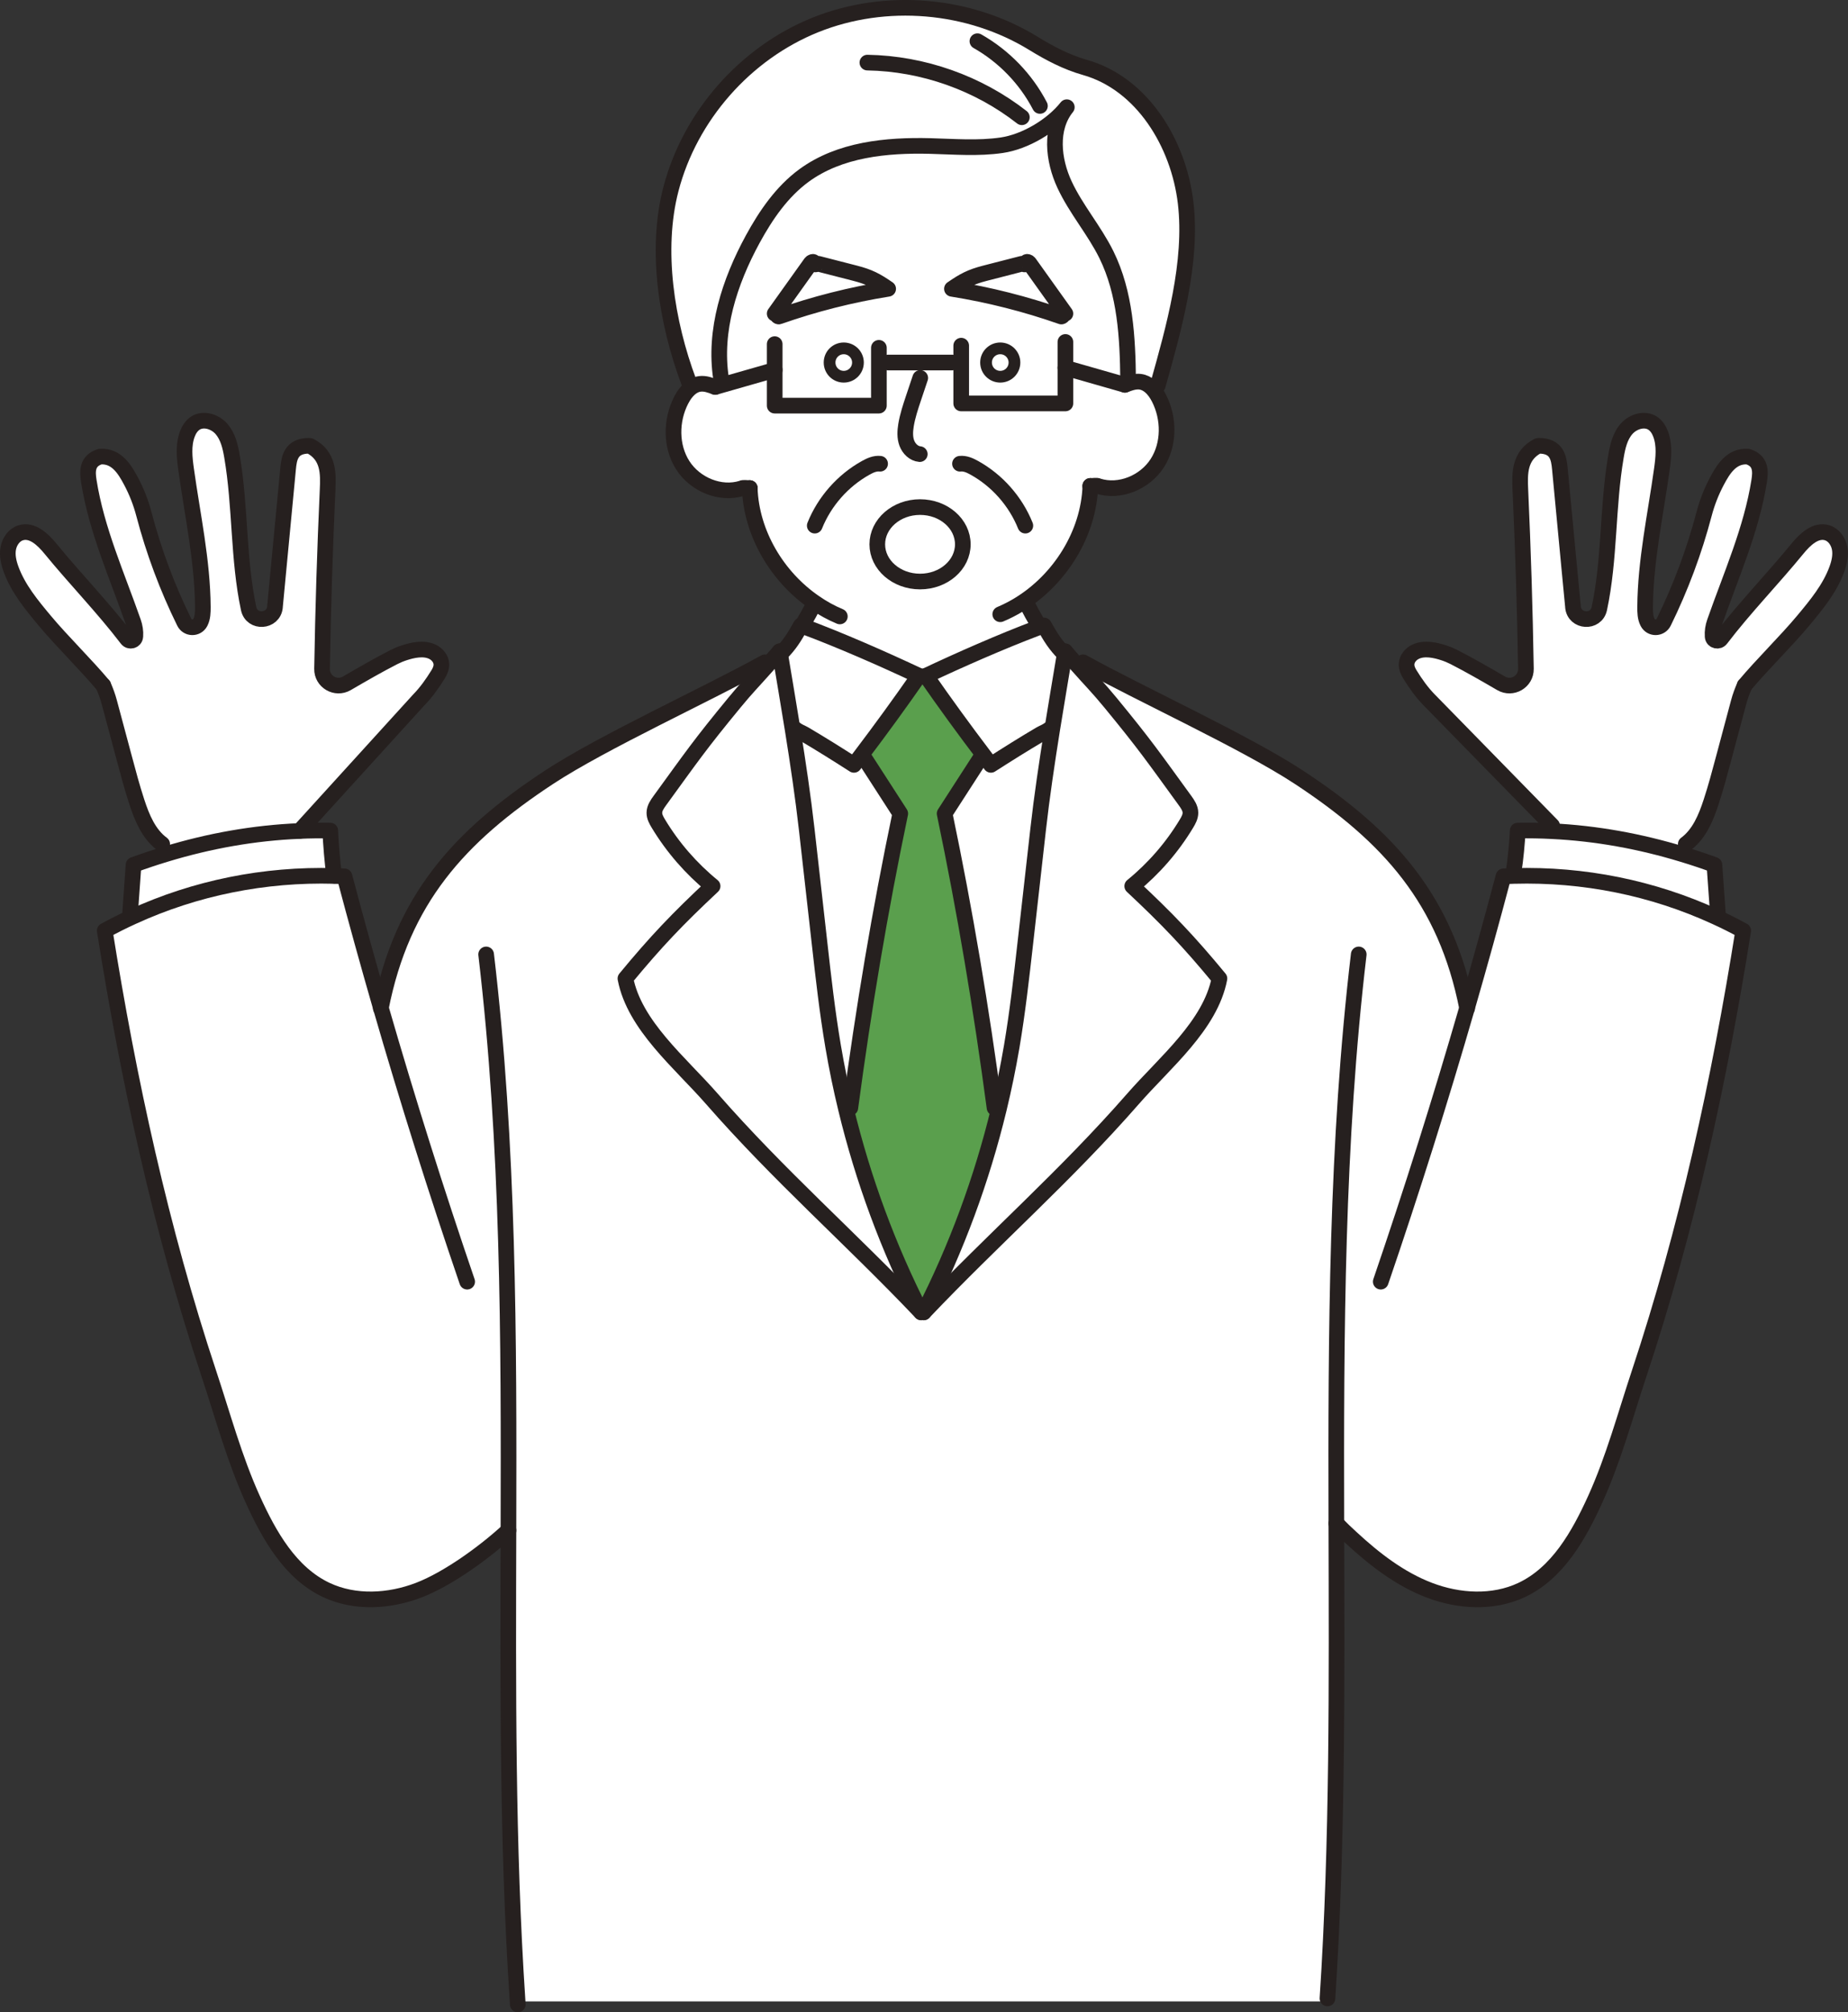
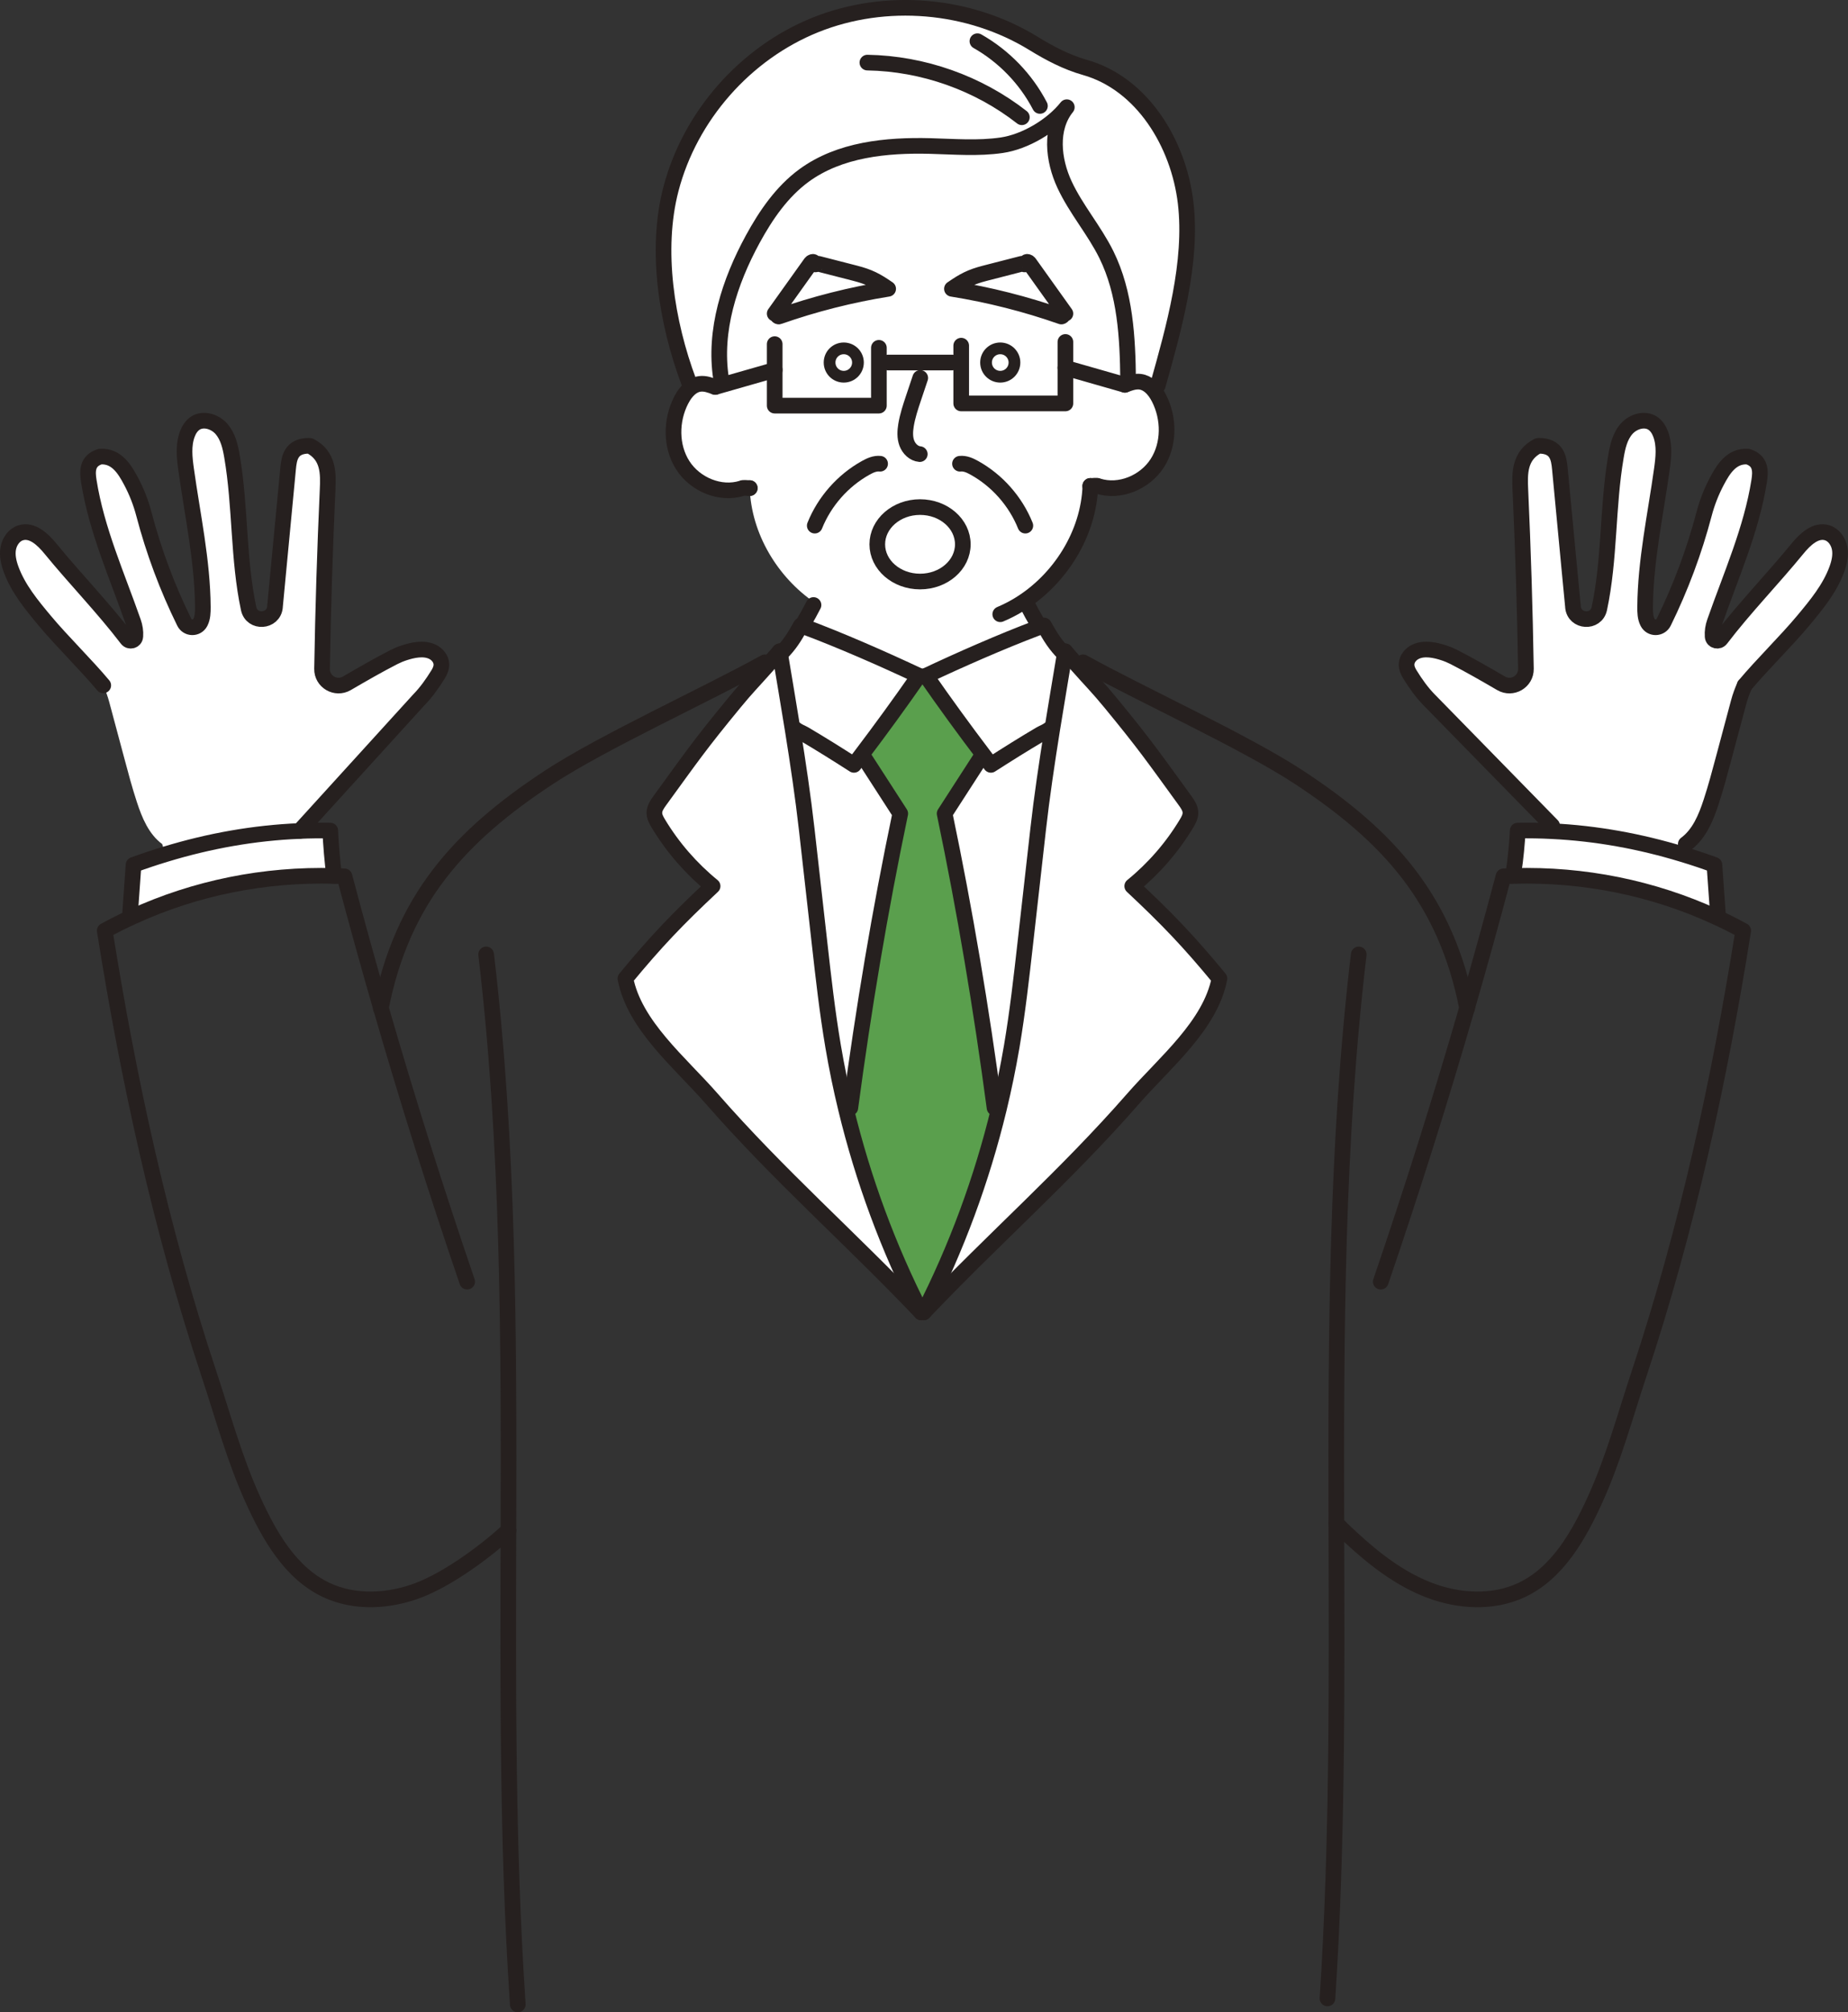
<svg xmlns="http://www.w3.org/2000/svg" id="_レイヤー_2" data-name="レイヤー_2" viewBox="0 0 472.32 514.34">
  <rect x="0" y="0" width="472.32" height="514.34" fill="#333333" stroke="none" />
  <defs>
    <style>
      .cls-1 {
        stroke-miterlimit: 10;
        stroke-width: 3px;
      }

      .cls-1, .cls-2 {
        fill: none;
        stroke: #26201f;
      }

      .cls-3 {
        fill: #5a9f4d;
      }

      .cls-2 {
        stroke-linecap: round;
        stroke-linejoin: round;
        stroke-width: 4px;
      }

      .cls-4 {
        fill: #fff;
      }
    </style>
  </defs>
  <g id="_レイヤー_1-2" data-name="レイヤー_1">
    <g>
      <g>
        <path class="cls-3" d="M255.3,283.43c-4.36,18.01-10.81,35.51-19.22,52.01h-.64c-8.41-16.5-14.87-34-19.22-52.01l1.11-.27c3.38-25.36,7.53-50.19,12.76-75.21-3.02-4.68-6.05-9.37-9.07-14.05l-.99-.75c5.1-6.73,10.04-13.53,14.83-20.42h1.8c4.78,6.89,9.73,13.69,14.83,20.42l-.99.75c-3.03,4.68-6.05,9.37-9.07,14.05,5.23,25.02,9.38,49.85,12.76,75.21l1.11.27Z" />
        <path class="cls-4" d="M254.19,283.16c-3.38-25.36-7.53-50.19-12.76-75.21,3.02-4.68,6.04-9.37,9.07-14.05l.99-.75c.58.78,1.17,1.57,1.77,2.35,4.32-2.77,8.25-5.24,12.69-7.86.64-.37,1.37-.58,2.3-1.28l.67.11c-1.37,8.61-2.66,17.25-3.58,25.46-1.09,9.7-2.19,19.4-3.28,29.1-1,8.84-1.99,17.68-3.48,26.46-.91,5.35-2.01,10.67-3.28,15.94l-1.11-.27Z" />
        <path class="cls-4" d="M199.65,166.98c2.1-2.14,3.3-3.97,5.04-7.12.15.06.3.11.45.17,9.31,3.44,20.81,8.49,29.72,12.7-4.79,6.89-9.73,13.69-14.83,20.42-.58.78-1.17,1.57-1.77,2.35-4.32-2.77-8.25-5.24-12.69-7.86-.64-.37-1.37-.58-2.31-1.28l-.67.11c-1.06-6.57-2.17-13.12-3.22-19.44l.28-.05Z" />
        <path class="cls-4" d="M261.74,67.54c.18.2.75-.23.6-.45.04-.32.54-.12.73.14,3.08,4.31,6.15,8.62,9.23,12.93-.21-.17-.78.84-1.03.75-9.09-3.19-18.46-5.57-27.97-7.09,3.06-2.11,4.83-3.05,8.43-3.98,3.09-.79,6.17-1.59,9.26-2.38.26-.07.57-.12.75.08Z" />
        <path class="cls-4" d="M224.22,139.13c0-5.26,4.89-9.52,10.93-9.52s10.93,4.26,10.93,9.52-4.89,9.51-10.93,9.51-10.93-4.26-10.93-9.51Z" />
        <path class="cls-4" d="M219.28,92.66c0,2.01-1.62,3.63-3.63,3.63s-3.62-1.62-3.62-3.63,1.62-3.62,3.62-3.62,3.63,1.62,3.63,3.62Z" />
        <path class="cls-4" d="M205.57,187.64c4.44,2.62,8.37,5.09,12.69,7.86.6-.78,1.19-1.57,1.77-2.35l.99.75c3.02,4.68,6.05,9.37,9.07,14.05-5.23,25.02-9.38,49.85-12.76,75.21l-1.11.27c-1.28-5.27-2.37-10.59-3.28-15.94-1.49-8.78-2.49-17.62-3.48-26.46-1.1-9.7-2.19-19.4-3.28-29.1-.93-8.21-2.21-16.85-3.59-25.46l.67-.11c.94.7,1.67.91,2.31,1.28Z" />
        <path class="cls-4" d="M251.49,193.15c-5.1-6.73-10.05-13.53-14.83-20.42,8.48-4.01,19.32-8.78,28.38-12.2.61-.23,1.2-.45,1.79-.67,1.74,3.15,2.94,4.98,5.03,7.12l.28.05c-1.05,6.32-2.16,12.87-3.22,19.44l-.67-.11c-.93.7-1.66.91-2.3,1.28-4.44,2.62-8.37,5.09-12.69,7.86-.6-.78-1.19-1.57-1.77-2.35Z" />
        <path class="cls-4" d="M396.7,211.03l-31.42-32.13c-1.93-1.97-3.52-4.23-4.97-6.58-.47-.78-.84-1.62-.81-2.52.03-1.37,1.02-2.59,2.25-3.19,2.28-1.13,5.26-.4,7.19.23.93.3,1.82.67,2.69,1.11,3.93,2.01,8.01,4.36,12.04,6.71,2.83,1.64,6.39-.43,6.33-3.7-.25-15.26-.73-30.52-1.42-45.76-.19-4.17-.3-8.75,4.49-11.23.05-.02.1-.03.15-.03,4.74-.04,5.2,3.14,5.46,5.9.83,8.79,1.67,17.58,2.5,26.37.29,2.96.57,5.91.85,8.86v.09c.37,3.86,5.92,4.2,6.73.41,2.72-12.74,2.05-26.06,4.26-38.93.42-2.49,1.01-5.08,2.67-6.99,1.65-1.91,4.68-2.86,6.77-1.44.96.66,1.59,1.7,1.99,2.79,1.05,2.85.71,5.99.29,9-1.63,11.7-4.19,23.35-4.27,35.17-.01,1.31.02,2.69.61,3.86l.02.04c.86,1.7,3.28,1.67,4.12-.04,4.34-8.84,7.8-18.11,10.31-27.63.77-2.94,1.88-5.77,3.3-8.44,1.56-2.93,3.69-6.54,7.89-6.25,3.44,1.06,3.27,3.87,2.89,6.28-1.97,12.45-7.21,24.11-11.37,36.01-.41,1.17-.61,2.4-.52,3.64,0,.02,0,.04,0,.05.08,1.09,1.46,1.47,2.12.6,6.02-7.9,13.27-15.35,19.53-23.01,1.94-2.38,4.69-5.01,7.63-4.1,1.72.53,2.89,2.25,3.2,4.03.31,1.77-.11,3.6-.73,5.3-1.82,4.97-5.27,9.14-8.67,13.21-4.35,5.21-10.54,11.25-14.89,16.46-.63,1.4-1.16,2.84-1.55,4.3-1.27,4.76-2.54,9.52-3.82,14.29-1,3.75-2,7.51-3.21,11.2-1.32,4.05-3.05,8.24-6.48,10.77l-.8,2.61c-10.91-3.32-22.07-5.36-33.44-5.91l.08-1.41Z" />
        <path class="cls-4" d="M288.33,97.21c-.12-10.96-.71-22.28-5.55-32.11-3.08-6.24-7.76-11.6-10.7-17.91s-3.8-14.38.58-19.79c-3.78,4.77-10.62,8.84-16.64,9.72-6.03.88-12.16.36-18.24.2-11.26-.29-23.2.89-32.29,7.54-5.66,4.15-9.74,10.11-13.1,16.27-5.93,10.89-9.99,23.37-8.1,35.62l.46,1.6-1.95.56c-1.26-.47-2.58-.96-3.91-.79-.69.08-1.32.33-1.89.69l-.99-1.3c-5.63-15.04-8.59-33.61-4.54-49.15,4.87-18.71,19-34.77,36.93-41.99,17.94-7.21,39.25-5.41,55.72,4.71,4.16,2.56,8.49,4.83,13.19,6.16,14.66,4.15,23.93,19.46,25.72,34.59,1.79,15.14-2.99,32.04-7.12,46.7l-1.96.22c-.73-.62-1.58-1.06-2.54-1.18-.95-.12-1.9.09-2.82.4l-.26-.76Z" />
        <path class="cls-4" d="M182.13,226.49c-5.49-4.48-10.2-9.9-13.86-15.97-.52-.86-1.03-1.78-1.02-2.78.01-1.17.73-2.2,1.42-3.15,8.21-11.3,10.17-14.22,19.04-25,3.19-3.88,4.61-5.23,8.46-9.57.89-1,1.91-2.16,3.11-3.55.03.19.06.37.09.56,1.05,6.32,2.16,12.87,3.22,19.44,1.38,8.61,2.66,17.25,3.59,25.46,1.09,9.7,2.18,19.4,3.28,29.1.99,8.84,1.99,17.68,3.48,26.46.91,5.35,2,10.67,3.28,15.94,4.35,18.01,10.81,35.51,19.22,52.01-18.11-19.06-36.26-34.85-53.54-54.62-8.03-9.19-19.76-18.72-22.05-30.71,7.83-9.49,13.3-15.21,22.28-23.62Z" />
        <path class="cls-4" d="M255.65,89.04c-2,0-3.63,1.62-3.63,3.62s1.63,3.63,3.63,3.63,3.63-1.62,3.63-3.63-1.62-3.62-3.63-3.62ZM209.31,67.46c-.26-.07-.57-.12-.75.08s-.75-.23-.6-.45c-.04-.32-.54-.12-.73.14-3.07,4.31-6.15,8.62-9.23,12.93.21-.17.78.84,1.04.75,9.08-3.19,18.45-5.57,27.96-7.09-3.06-2.11-4.82-3.05-8.43-3.98-3.09-.79-6.17-1.59-9.26-2.38ZM215.65,89.04c-2,0-3.62,1.62-3.62,3.62s1.62,3.63,3.62,3.63,3.63-1.62,3.63-3.63-1.62-3.62-3.63-3.62ZM224.63,92.66v11.02h-26.63v-9.12l-13.25,3.79-.46-1.6c-1.89-12.25,2.17-24.73,8.1-35.62,3.36-6.16,7.44-12.12,13.1-16.27,9.09-6.65,21.03-7.83,32.29-7.54,6.08.16,12.21.68,18.24-.2,6.02-.88,12.86-4.95,16.64-9.72-4.38,5.41-3.52,13.48-.58,19.79s7.62,11.67,10.7,17.91c4.84,9.83,5.43,21.15,5.55,32.11l.26.76c-.37.12-.73.25-1.09.39l-15.2-4.35v9.11h-26.63v-10.46h-21.04ZM272.3,80.16c-3.08-4.31-6.15-8.62-9.23-12.93-.19-.26-.69-.46-.73-.14.15.22-.42.65-.6.45s-.49-.15-.75-.08c-3.09.79-6.17,1.59-9.26,2.38-3.6.93-5.37,1.87-8.43,3.98,9.51,1.52,18.88,3.9,27.97,7.09.25.09.82-.92,1.03-.75Z" />
        <path class="cls-4" d="M27.93,179.48c-.39-1.46-.91-2.9-1.54-4.3-4.35-5.21-10.54-11.25-14.89-16.46-3.4-4.07-6.85-8.24-8.67-13.21-.62-1.7-1.04-3.53-.73-5.3.31-1.78,1.48-3.5,3.2-4.03,2.94-.91,5.69,1.72,7.63,4.1,6.26,7.66,13.51,15.11,19.53,23.01.66.87,2.04.49,2.12-.6,0-.01.01-.03.01-.05.09-1.24-.11-2.47-.52-3.64-4.16-11.9-9.4-23.56-11.37-36.01-.38-2.41-.55-5.22,2.89-6.28,4.2-.29,6.33,3.32,7.89,6.25,1.42,2.67,2.53,5.5,3.3,8.44,2.5,9.52,5.96,18.79,10.31,27.63.83,1.71,3.26,1.74,4.12.04l.02-.04c.59-1.17.62-2.55.61-3.86-.08-11.82-2.64-23.47-4.27-35.17-.42-3.01-.76-6.15.29-9,.4-1.09,1.03-2.13,1.99-2.79,2.09-1.42,5.12-.47,6.77,1.44s2.25,4.5,2.67,6.99c2.21,12.87,1.54,26.19,4.26,38.93.81,3.79,6.35,3.45,6.72-.41v-.09c.29-2.95.57-5.9.85-8.86.84-8.79,1.67-17.58,2.51-26.37.26-2.76.72-5.94,5.46-5.9.05,0,.1.01.14.03,4.8,2.48,4.69,7.06,4.5,11.23-.69,15.24-1.17,30.5-1.42,45.76-.06,3.27,3.5,5.34,6.33,3.7,4.03-2.35,8.11-4.7,12.04-6.71.87-.44,1.76-.81,2.69-1.11,1.93-.63,4.91-1.36,7.19-.23,1.23.6,2.22,1.82,2.25,3.19.03.9-.34,1.74-.81,2.52-1.45,2.35-3.04,4.61-4.97,6.58l-30.46,33.49h0c-11.68.49-23.13,2.55-34.32,5.96l-.8-2.61c-3.43-2.53-5.16-6.72-6.48-10.77-1.21-3.69-2.21-7.45-3.21-11.2-1.28-4.77-2.55-9.53-3.83-14.29Z" />
        <path class="cls-4" d="M289.38,226.49c8.98,8.41,14.46,14.13,22.29,23.62-2.3,11.99-14.03,21.52-22.05,30.71-17.28,19.77-35.43,35.56-53.54,54.62,8.41-16.5,14.86-34,19.22-52.01,1.27-5.27,2.37-10.59,3.28-15.94,1.49-8.78,2.48-17.62,3.48-26.46,1.09-9.7,2.19-19.4,3.28-29.1.92-8.21,2.21-16.85,3.58-25.46,1.06-6.57,2.17-13.12,3.22-19.44.03-.19.06-.37.09-.56,1,1.16,1.87,2.16,2.65,3.04,4.21,4.75,5.62,6.06,8.93,10.08,8.86,10.78,10.83,13.7,19.04,25,.69.95,1.4,1.98,1.41,3.15,0,1-.5,1.92-1.02,2.78-3.65,6.07-8.36,11.49-13.86,15.97Z" />
        <path class="cls-4" d="M252.02,92.66c0-2,1.63-3.62,3.63-3.62s3.63,1.62,3.63,3.62-1.62,3.63-3.63,3.63-3.63-1.62-3.63-3.63Z" />
-         <path class="cls-4" d="M445.54,237.88c-6.06,38.14-14.39,76.42-26.56,113.07-3.58,10.78-6.56,21.88-11.25,32.23-4.21,9.28-9.62,18.89-18.84,23.23-7.3,3.43-16.02,2.93-23.56.05-7.53-2.87-14.05-7.92-19.97-13.4-1.78-1.66-2.11-1.94-3.81-3.68.1,40.51.37,81.04-2.27,121.41l-.17.77h-206.82c-2.66-40.04-2.44-80.23-2.34-120.4-5.92,5.49-15.44,12.43-22.97,15.3-7.54,2.88-16.26,3.38-23.56-.05-9.22-4.34-14.64-13.95-18.84-23.23-4.69-10.35-7.67-21.45-11.25-32.23-12.17-36.65-20.5-74.93-26.56-113.07,2.33-1.27,4.69-2.46,7.09-3.55,16.13-7.41,33.76-10.93,51.57-10.44.87.02,1.74.06,2.61.1,2.98,11.25,6.08,22.46,9.31,33.64,5.46-27.63,19.88-43.8,43-58.98,13.75-9.03,40.76-21.37,55.13-29.36l.69.73c-3.85,4.34-5.27,5.69-8.46,9.57-8.87,10.78-10.83,13.7-19.04,25-.69.95-1.41,1.98-1.42,3.15-.01,1,.5,1.92,1.02,2.78,3.66,6.07,8.37,11.49,13.86,15.97-8.98,8.41-14.45,14.13-22.28,23.62,2.29,11.99,14.02,21.52,22.05,30.71,17.28,19.77,35.43,35.56,53.54,54.62h.64c18.11-19.06,36.26-34.85,53.54-54.62,8.02-9.19,19.75-18.72,22.05-30.71-7.83-9.49-13.31-15.21-22.29-23.62,5.5-4.48,10.21-9.9,13.86-15.97.52-.86,1.03-1.78,1.02-2.78-.01-1.17-.72-2.2-1.41-3.15-8.21-11.3-10.18-14.22-19.04-25-3.31-4.02-4.72-5.33-8.93-10.08l1.95-.22c14.36,7.99,41.38,20.33,55.13,29.36,23.11,15.18,37.54,31.35,43,58.98,3.23-11.18,6.34-22.39,9.31-33.64.88-.05,1.77-.08,2.66-.1,17.79-.49,35.4,3.04,51.52,10.44,2.4,1.09,4.76,2.28,7.09,3.55Z" />
        <path class="cls-4" d="M235.15,129.61c-6.04,0-10.93,4.26-10.93,9.52s4.89,9.51,10.93,9.51,10.93-4.26,10.93-9.51-4.89-9.52-10.93-9.52ZM295.77,118.4c-3.14,4.89-9.58,7.6-15.12,5.84-.07-.21-1.77-.02-1.97-.03h0s-.02,0,0,0c-.42,12.27-7.83,24.02-18.34,30.4l2.26.03c.75,1.48,1.55,2.93,2.39,4.36l.05,1.53c-9.06,3.42-19.9,8.19-28.38,12.2h-1.8c-8.91-4.21-20.41-9.26-29.72-12.7l.38-1.03c.85-1.43,1.64-2.88,2.4-4.36l.38-.56c-9.63-6.56-16.28-17.71-16.68-29.32t0,0h0c-.21.02-1.9-.16-1.97.05-5.53,1.76-11.98-.96-15.12-5.84-3.14-4.89-3.09-11.47-.45-16.64.69-1.36,1.67-2.71,2.92-3.51.57-.36,1.2-.61,1.89-.69,1.33-.17,2.65.32,3.91.79l1.95-.56,13.25-3.79v9.12h26.63v-11.02h21.04v10.46h26.63v-9.11l15.2,4.35c.36-.14.72-.27,1.09-.39.92-.31,1.87-.52,2.82-.4.96.12,1.81.56,2.54,1.18.95.8,1.71,1.91,2.27,3.02,2.64,5.17,2.69,11.75-.45,16.63Z" />
        <path class="cls-4" d="M33.28,233.06c.28-4,.56-8,.85-12,2.69-.98,5.4-1.89,8.12-2.71,11.19-3.41,22.64-5.47,34.32-5.95,2.6-.12,5.22-.15,7.84-.1.11,2.93.56,8.65,1.02,11.55v.04c-17.81-.49-35.44,3.03-51.57,10.44l-.58-1.27Z" />
        <path class="cls-4" d="M438.18,221.06c.29,4,.57,8,.85,12l-.58,1.27c-16.12-7.4-33.73-10.93-51.52-10.44l-.05-1.22c.46-2.9.91-7.44,1.02-10.37,2.92-.06,5.83-.01,8.72.14,11.37.55,22.53,2.59,33.44,5.91,2.72.82,5.43,1.73,8.12,2.71Z" />
        <path class="cls-4" d="M209.31,67.46c3.09.79,6.17,1.59,9.26,2.38,3.61.93,5.37,1.87,8.43,3.98-9.51,1.52-18.88,3.9-27.96,7.09-.26.09-.83-.92-1.04-.75,3.08-4.31,6.16-8.62,9.23-12.93.19-.26.69-.46.73-.14-.15.22.42.65.6.45s.49-.15.75-.08Z" />
      </g>
      <g>
        <path class="cls-2" d="M199.28,166.47c-1.2,1.39-2.22,2.55-3.11,3.55-3.85,4.34-5.27,5.69-8.46,9.57-8.87,10.78-10.83,13.7-19.04,25-.69.95-1.41,1.98-1.42,3.15-.01,1,.5,1.92,1.02,2.78,3.66,6.07,8.37,11.49,13.86,15.97-8.98,8.41-14.45,14.13-22.28,23.62,2.29,11.99,14.02,21.52,22.05,30.71,17.28,19.77,35.43,35.56,53.54,54.62" />
        <path class="cls-2" d="M124.25,243.95c5.78,48.82,5.83,98,5.7,147.21-.1,40.17-.32,80.36,2.34,120.4.02.26.03.52.05.78" />
        <path class="cls-2" d="M234.86,172.73c-4.79,6.89-9.73,13.69-14.83,20.42-.58.78-1.17,1.57-1.77,2.35-4.32-2.77-8.25-5.24-12.69-7.86-.64-.37-1.37-.58-2.31-1.28" />
        <path class="cls-2" d="M199.65,166.98c2.1-2.14,3.3-3.97,5.04-7.12.15.06.3.11.45.17,9.31,3.44,20.81,8.49,29.72,12.7" />
        <path class="cls-2" d="M199.28,166.47c.03.19.06.37.09.56,1.05,6.32,2.16,12.87,3.22,19.44,1.38,8.61,2.66,17.25,3.59,25.46,1.09,9.7,2.18,19.4,3.28,29.1.99,8.84,1.99,17.68,3.48,26.46.91,5.35,2,10.67,3.28,15.94,4.35,18.01,10.81,35.51,19.22,52.01" />
        <path class="cls-2" d="M221.02,193.9c3.02,4.68,6.05,9.37,9.07,14.05-5.23,25.02-9.38,49.85-12.76,75.21" />
        <path class="cls-2" d="M205.52,159c.85-1.43,1.64-2.88,2.4-4.36" />
        <path class="cls-2" d="M272.23,166.47c1,1.16,1.87,2.16,2.65,3.04,4.21,4.75,5.62,6.06,8.93,10.08,8.86,10.78,10.83,13.7,19.04,25,.69.95,1.4,1.98,1.41,3.15,0,1-.5,1.92-1.02,2.78-3.65,6.07-8.36,11.49-13.86,15.97,8.98,8.41,14.46,14.13,22.29,23.62-2.3,11.99-14.03,21.52-22.05,30.71-17.28,19.77-35.43,35.56-53.54,54.62" />
        <path class="cls-2" d="M347.27,243.95c-5.71,48.23-5.84,96.81-5.72,145.43.1,40.51.37,81.04-2.27,121.41" />
        <path class="cls-2" d="M236.66,172.73c4.78,6.89,9.73,13.69,14.83,20.42.58.78,1.17,1.57,1.77,2.35,4.32-2.77,8.25-5.24,12.69-7.86.64-.37,1.37-.58,2.3-1.28" />
        <path class="cls-2" d="M271.86,166.98c-2.09-2.14-3.29-3.97-5.03-7.12-.59.22-1.18.44-1.79.67-9.06,3.42-19.9,8.19-28.38,12.2" />
        <path class="cls-2" d="M272.23,166.47c-.03.19-.06.37-.09.56-1.05,6.32-2.16,12.87-3.22,19.44-1.37,8.61-2.66,17.25-3.58,25.46-1.09,9.7-2.19,19.4-3.28,29.1-1,8.84-1.99,17.68-3.48,26.46-.91,5.35-2.01,10.67-3.28,15.94-4.36,18.01-10.81,35.51-19.22,52.01" />
        <path class="cls-2" d="M250.5,193.9c-3.03,4.68-6.05,9.37-9.07,14.05,5.23,25.02,9.38,49.85,12.76,75.21" />
        <path class="cls-2" d="M264.99,159c-.84-1.43-1.64-2.88-2.39-4.36" />
        <path class="cls-2" d="M195.48,169.29c-14.37,7.99-41.38,20.33-55.13,29.36-23.12,15.18-37.54,31.35-43,58.98,0,.03,0,.06-.02.09" />
        <path class="cls-2" d="M119.4,327.59c-7.91-23.14-15.26-46.47-22.05-69.96-3.23-11.18-6.33-22.39-9.31-33.64-.87-.04-1.74-.08-2.61-.1-17.81-.49-35.44,3.03-51.57,10.44-2.4,1.09-4.76,2.28-7.09,3.55,6.06,38.14,14.39,76.42,26.56,113.07,3.58,10.78,6.56,21.88,11.25,32.23,4.2,9.28,9.62,18.89,18.84,23.23,7.3,3.43,16.02,2.93,23.56.05,7.53-2.87,17.05-9.81,22.97-15.3h.01" />
        <path class="cls-2" d="M33.28,233.06c.28-4,.56-8,.85-12,2.69-.98,5.4-1.89,8.12-2.71,11.19-3.41,22.64-5.47,34.32-5.95,2.6-.12,5.22-.15,7.84-.1.11,2.93.56,8.65,1.02,11.55" />
        <path class="cls-2" d="M76.57,212.39l30.46-33.49c1.93-1.97,3.52-4.23,4.97-6.58.47-.78.84-1.62.81-2.52-.03-1.37-1.02-2.59-2.25-3.19-2.28-1.13-5.26-.4-7.19.23-.93.3-1.82.67-2.69,1.11-3.93,2.01-8.01,4.36-12.04,6.71-2.83,1.64-6.39-.43-6.33-3.7.25-15.26.73-30.52,1.42-45.76.19-4.17.3-8.75-4.5-11.23-.04-.02-.09-.03-.14-.03-4.74-.04-5.2,3.14-5.46,5.9-.84,8.79-1.67,17.58-2.51,26.37-.28,2.96-.56,5.91-.84,8.86v.09c-.38,3.86-5.92,4.2-6.73.41-2.72-12.74-2.05-26.06-4.26-38.93-.42-2.49-1.02-5.08-2.67-6.99s-4.68-2.86-6.77-1.44c-.96.66-1.59,1.7-1.99,2.79-1.05,2.85-.71,5.99-.29,9,1.63,11.7,4.19,23.35,4.27,35.17,0,1.31-.02,2.69-.61,3.86l-.02.04c-.86,1.7-3.29,1.67-4.12-.04-4.35-8.84-7.81-18.11-10.31-27.63-.77-2.94-1.88-5.77-3.3-8.44-1.56-2.93-3.69-6.54-7.89-6.25-3.44,1.06-3.27,3.87-2.89,6.28,1.97,12.45,7.21,24.11,11.37,36.01.41,1.17.61,2.4.52,3.64,0,.02-.01.04-.01.05-.08,1.09-1.46,1.47-2.12.6-6.02-7.9-13.27-15.35-19.53-23.01-1.94-2.38-4.69-5.01-7.63-4.1-1.72.53-2.89,2.25-3.2,4.03-.31,1.77.11,3.6.73,5.3,1.82,4.97,5.27,9.14,8.67,13.21,4.35,5.21,10.54,11.25,14.89,16.46" />
-         <path class="cls-2" d="M41.45,215.74c-3.43-2.53-5.16-6.72-6.48-10.77-1.21-3.69-2.21-7.45-3.21-11.2-1.28-4.77-2.55-9.53-3.83-14.29-.39-1.46-.91-2.9-1.54-4.3" />
        <path class="cls-2" d="M276.83,169.29c14.36,7.99,41.38,20.33,55.13,29.36,23.11,15.18,37.54,31.35,43,58.98.01.03.01.06.02.09" />
        <path class="cls-2" d="M352.9,327.59c7.91-23.14,15.27-46.47,22.06-69.96,3.23-11.18,6.34-22.39,9.31-33.64.88-.05,1.77-.08,2.66-.1,17.79-.49,35.4,3.04,51.52,10.44,2.4,1.09,4.76,2.28,7.09,3.55-6.06,38.14-14.39,76.42-26.56,113.07-3.58,10.78-6.56,21.88-11.25,32.23-4.21,9.28-9.62,18.89-18.84,23.23-7.3,3.43-16.02,2.93-23.56.05-7.53-2.87-14.05-7.92-19.97-13.4-1.78-1.66-2.11-1.94-3.81-3.68" />
        <path class="cls-2" d="M439.03,233.06c-.28-4-.56-8-.85-12-2.69-.98-5.4-1.89-8.12-2.71-10.91-3.32-22.07-5.36-33.44-5.91-2.89-.15-5.8-.2-8.72-.14-.11,2.93-.56,7.47-1.02,10.37" />
        <path class="cls-2" d="M396.7,211.03l-31.42-32.13c-1.93-1.97-3.52-4.23-4.97-6.58-.47-.78-.84-1.62-.81-2.52.03-1.37,1.02-2.59,2.25-3.19,2.28-1.13,5.26-.4,7.19.23.93.3,1.82.67,2.69,1.11,3.93,2.01,8.01,4.36,12.04,6.71,2.83,1.64,6.39-.43,6.33-3.7-.25-15.26-.73-30.52-1.42-45.76-.19-4.17-.3-8.75,4.49-11.23.05-.02.1-.03.15-.03,4.74-.04,5.2,3.14,5.46,5.9.83,8.79,1.67,17.58,2.5,26.37.29,2.96.57,5.91.85,8.86v.09c.37,3.86,5.92,4.2,6.73.41,2.72-12.74,2.05-26.06,4.26-38.93.42-2.49,1.01-5.08,2.67-6.99,1.65-1.91,4.68-2.86,6.77-1.44.96.66,1.59,1.7,1.99,2.79,1.05,2.85.71,5.99.29,9-1.63,11.7-4.19,23.35-4.27,35.17-.01,1.31.02,2.69.61,3.86l.02.04c.86,1.7,3.28,1.67,4.12-.04,4.34-8.84,7.8-18.11,10.31-27.63.77-2.94,1.88-5.77,3.3-8.44,1.56-2.93,3.69-6.54,7.89-6.25,3.44,1.06,3.27,3.87,2.89,6.28-1.97,12.45-7.21,24.11-11.37,36.01-.41,1.17-.61,2.4-.52,3.64,0,.02,0,.04,0,.05.08,1.09,1.46,1.47,2.12.6,6.02-7.9,13.27-15.35,19.53-23.01,1.94-2.38,4.69-5.01,7.63-4.1,1.72.53,2.89,2.25,3.2,4.03.31,1.77-.11,3.6-.73,5.3-1.82,4.97-5.27,9.14-8.67,13.21-4.35,5.21-10.54,11.25-14.89,16.46" />
        <path class="cls-2" d="M430.86,215.74c3.43-2.53,5.16-6.72,6.48-10.77,1.21-3.69,2.21-7.45,3.21-11.2,1.28-4.77,2.55-9.53,3.82-14.29.39-1.46.92-2.9,1.55-4.3" />
-         <path class="cls-2" d="M191.62,124.76c.4,11.61,7.05,22.76,16.68,29.32,1.99,1.38,4.12,2.55,6.35,3.48" />
        <path class="cls-2" d="M191.62,124.76s.03,0,0,0h0Z" />
        <path class="cls-2" d="M182.8,98.91c-1.26-.47-2.58-.96-3.91-.79-.69.08-1.32.33-1.89.69-1.25.8-2.23,2.15-2.92,3.51-2.64,5.17-2.69,11.75.45,16.64,3.14,4.88,9.59,7.6,15.12,5.84.07-.21,1.76-.03,1.97-.04" />
        <path class="cls-2" d="M227,73.82c-9.51,1.52-18.88,3.9-27.96,7.09-.26.09-.83-.92-1.04-.75,3.08-4.31,6.16-8.62,9.23-12.93.19-.26.69-.46.73-.14-.15.22.42.65.6.45s.49-.15.75-.08c3.09.79,6.17,1.59,9.26,2.38,3.61.93,5.37,1.87,8.43,3.98Z" />
        <polyline class="cls-2" points="224.63 88.9 224.63 92.66 224.63 103.68 198 103.68 198 94.56 198 87.96" />
        <polyline class="cls-2" points="182.8 98.91 184.75 98.35 198 94.56" />
        <path class="cls-2" d="M224.94,118.53c-1.29-.15-2.55.42-3.69,1.06-5.84,3.25-10.52,8.56-13.01,14.76" />
        <path class="cls-2" d="M278.68,124.21c-.42,12.27-7.83,24.02-18.34,30.4-1.51.91-3.07,1.71-4.69,2.39" />
        <path class="cls-2" d="M278.68,124.21s-.03,0,0-.01h0Z" />
        <path class="cls-2" d="M287.5,98.36c.36-.14.72-.27,1.09-.39.92-.31,1.87-.52,2.82-.4.96.12,1.81.56,2.54,1.18.95.8,1.71,1.91,2.27,3.02,2.64,5.17,2.69,11.75-.45,16.63-3.14,4.89-9.58,7.6-15.12,5.84-.07-.21-1.77-.02-1.97-.03" />
        <path class="cls-2" d="M243.3,73.82c9.51,1.52,18.88,3.9,27.97,7.09.25.09.82-.92,1.03-.75-3.08-4.31-6.15-8.62-9.23-12.93-.19-.26-.69-.46-.73-.14.15.22-.42.65-.6.45s-.49-.15-.75-.08c-3.09.79-6.17,1.59-9.26,2.38-3.6.93-5.37,1.87-8.43,3.98Z" />
        <polyline class="cls-2" points="245.67 88.35 245.67 92.66 245.67 103.12 272.3 103.12 272.3 94.01 272.3 87.4" />
        <line class="cls-2" x1="287.5" y1="98.36" x2="272.3" y2="94.01" />
        <path class="cls-2" d="M245.36,118.53c1.29-.15,2.55.42,3.69,1.06,5.84,3.25,10.52,8.56,13.01,14.76" />
        <path class="cls-2" d="M288.33,97.21c-.12-10.96-.71-22.28-5.55-32.11-3.08-6.24-7.76-11.6-10.7-17.91s-3.8-14.38.58-19.79c-3.78,4.77-10.62,8.84-16.64,9.72-6.03.88-12.16.36-18.24.2-11.26-.29-23.2.89-32.29,7.54-5.66,4.15-9.74,10.11-13.1,16.27-5.93,10.89-9.99,23.37-8.1,35.62" />
        <path class="cls-2" d="M295.91,98.53c4.13-14.66,8.91-31.56,7.12-46.7-1.79-15.13-11.06-30.44-25.72-34.59-4.7-1.33-9.03-3.6-13.19-6.16C247.65.96,226.34-.84,208.4,6.37c-17.93,7.22-32.06,23.28-36.93,41.99-4.05,15.54-1.09,34.11,4.54,49.15" />
        <line class="cls-2" x1="227" y1="92.66" x2="243.3" y2="92.66" />
        <path class="cls-2" d="M235.2,96.6c-.57,1.72-1.15,3.44-1.73,5.16-.76,2.28-1.52,4.56-1.91,6.93-.24,1.52-.33,3.11.2,4.55s1.79,2.7,3.32,2.83" />
        <path class="cls-2" d="M221.69,16c14.21.24,28.29,5.22,39.48,13.97" />
        <path class="cls-2" d="M249.81,10.53c6.77,3.83,12.39,9.65,15.98,16.55" />
        <path class="cls-1" d="M219.28,92.66c0,2.01-1.62,3.63-3.63,3.63s-3.62-1.62-3.62-3.63,1.62-3.62,3.62-3.62,3.63,1.62,3.63,3.62Z" />
        <path class="cls-1" d="M259.28,92.66c0,2.01-1.62,3.63-3.63,3.63s-3.63-1.62-3.63-3.63,1.63-3.62,3.63-3.62,3.63,1.62,3.63,3.62Z" />
        <path class="cls-2" d="M246.08,139.13c0,5.25-4.89,9.51-10.93,9.51s-10.93-4.26-10.93-9.51,4.89-9.52,10.93-9.52,10.93,4.26,10.93,9.52Z" />
      </g>
    </g>
  </g>
</svg>